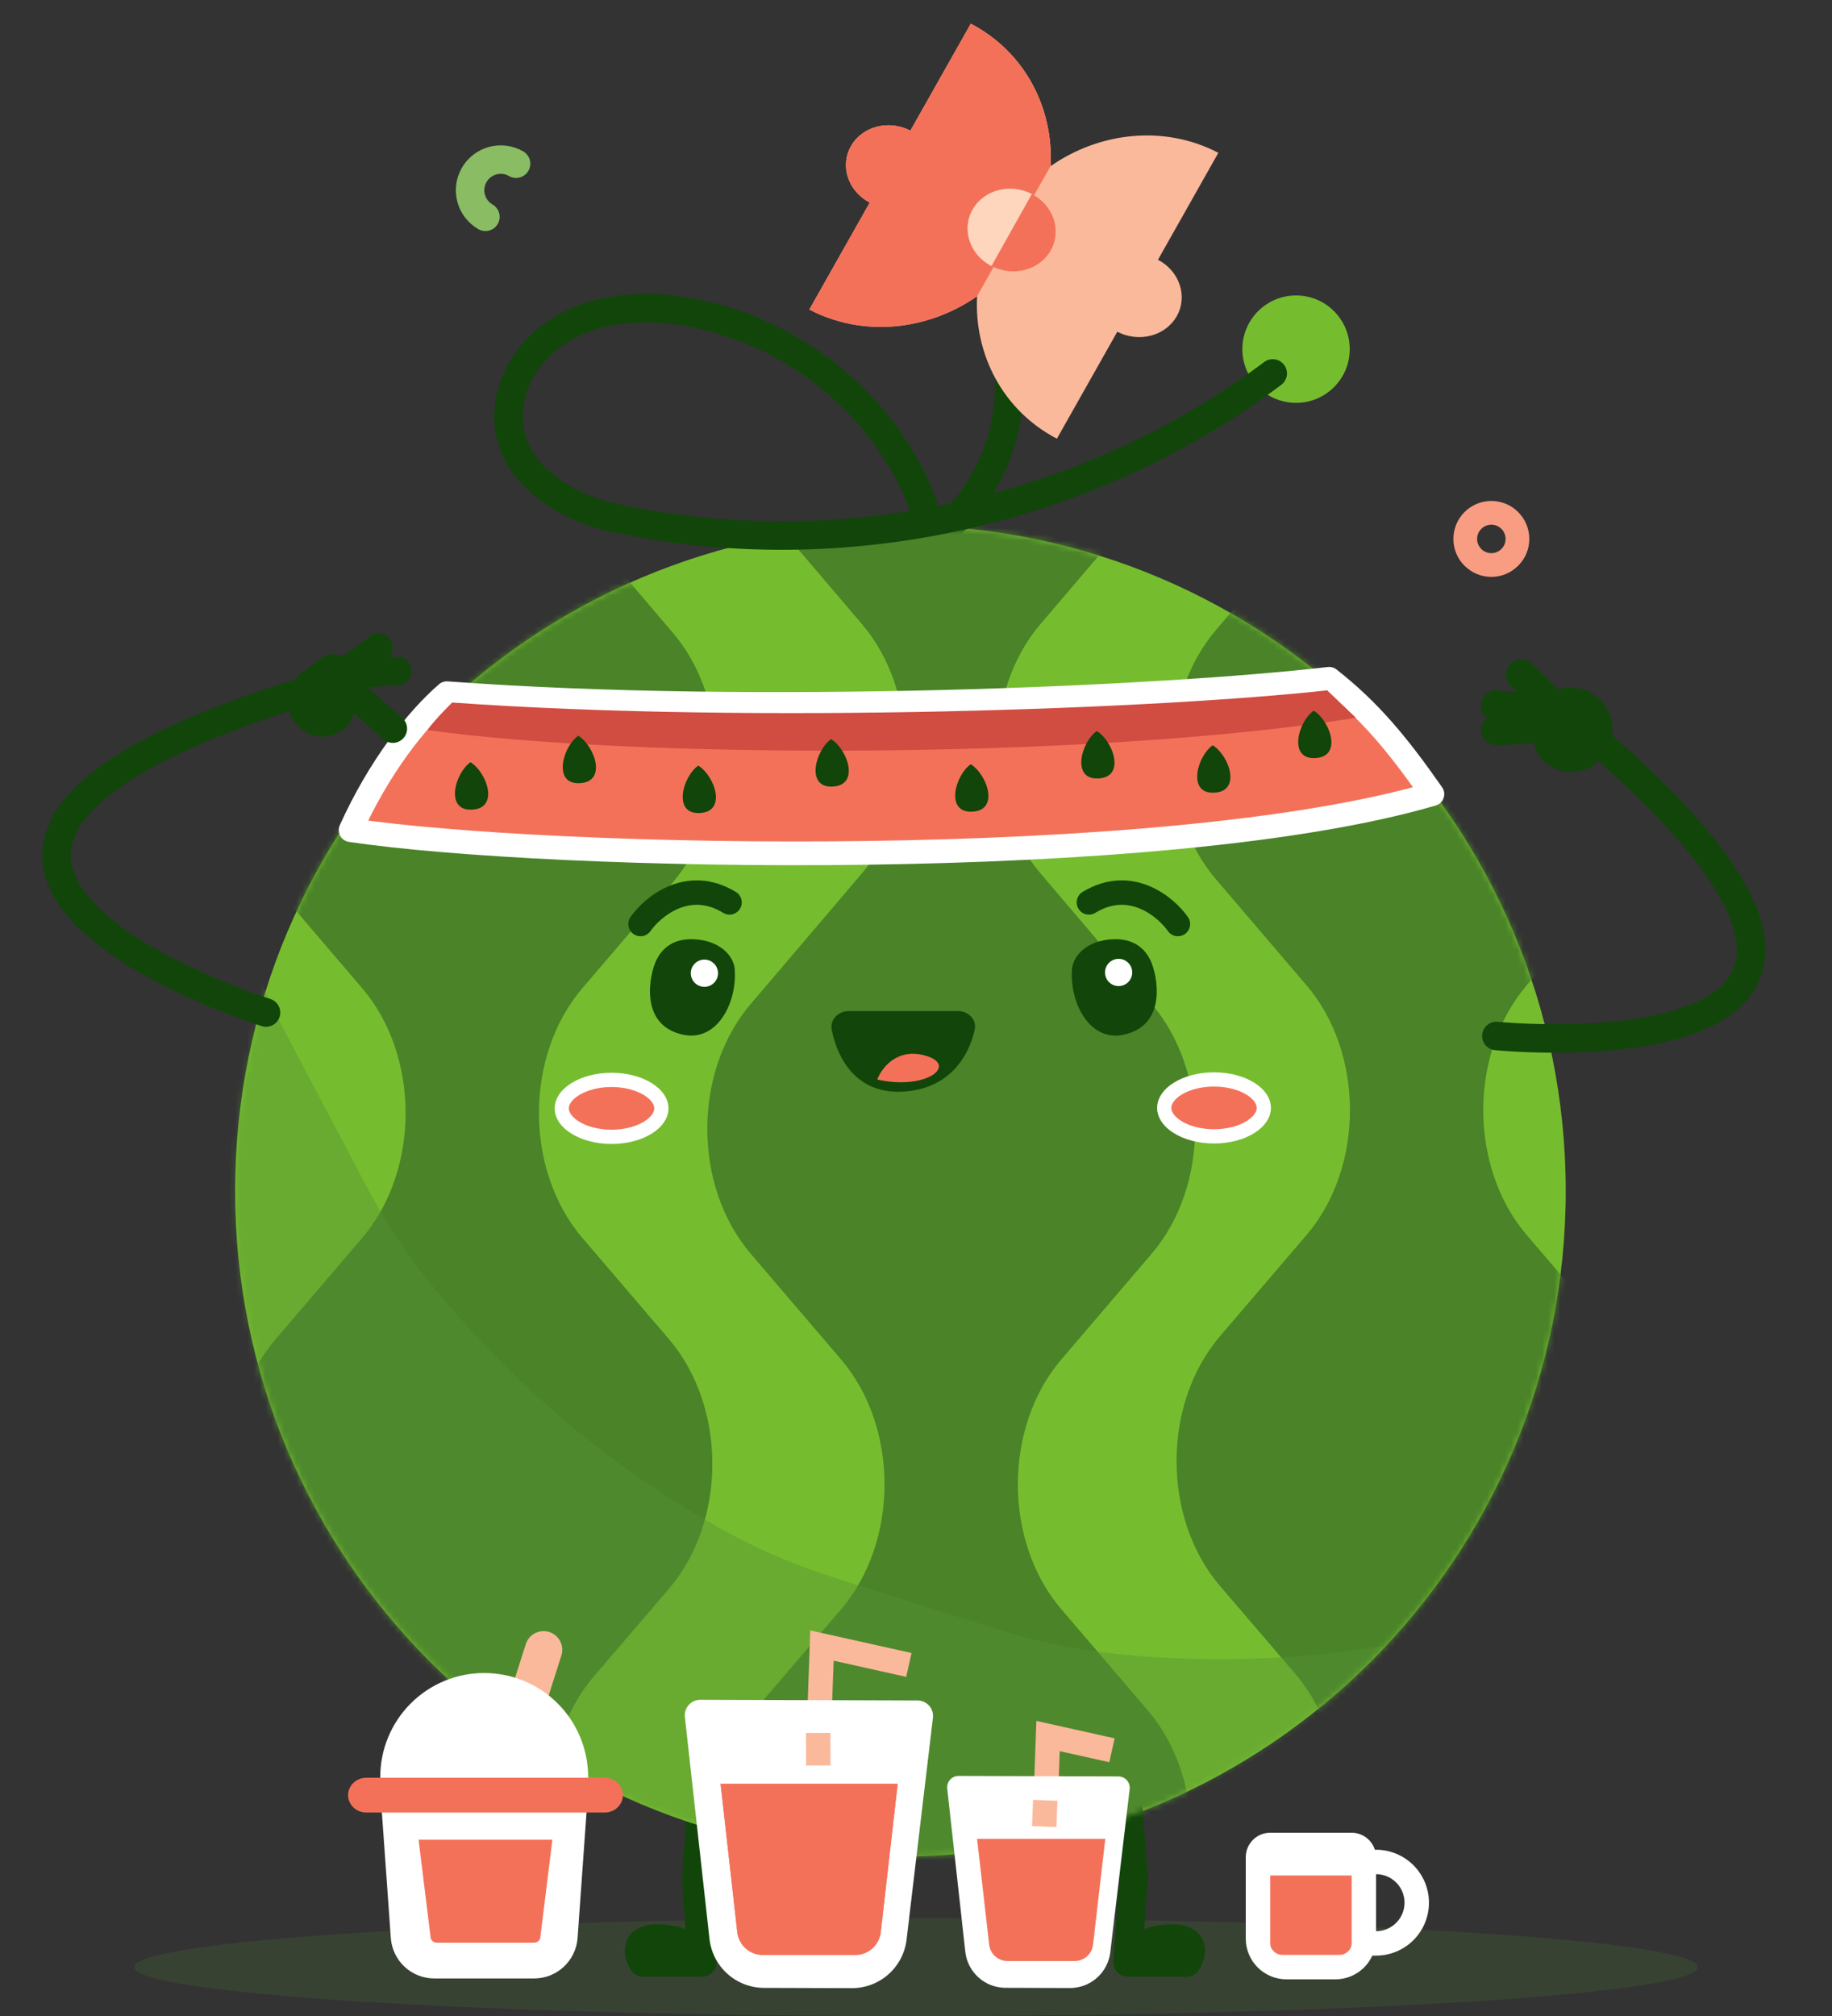
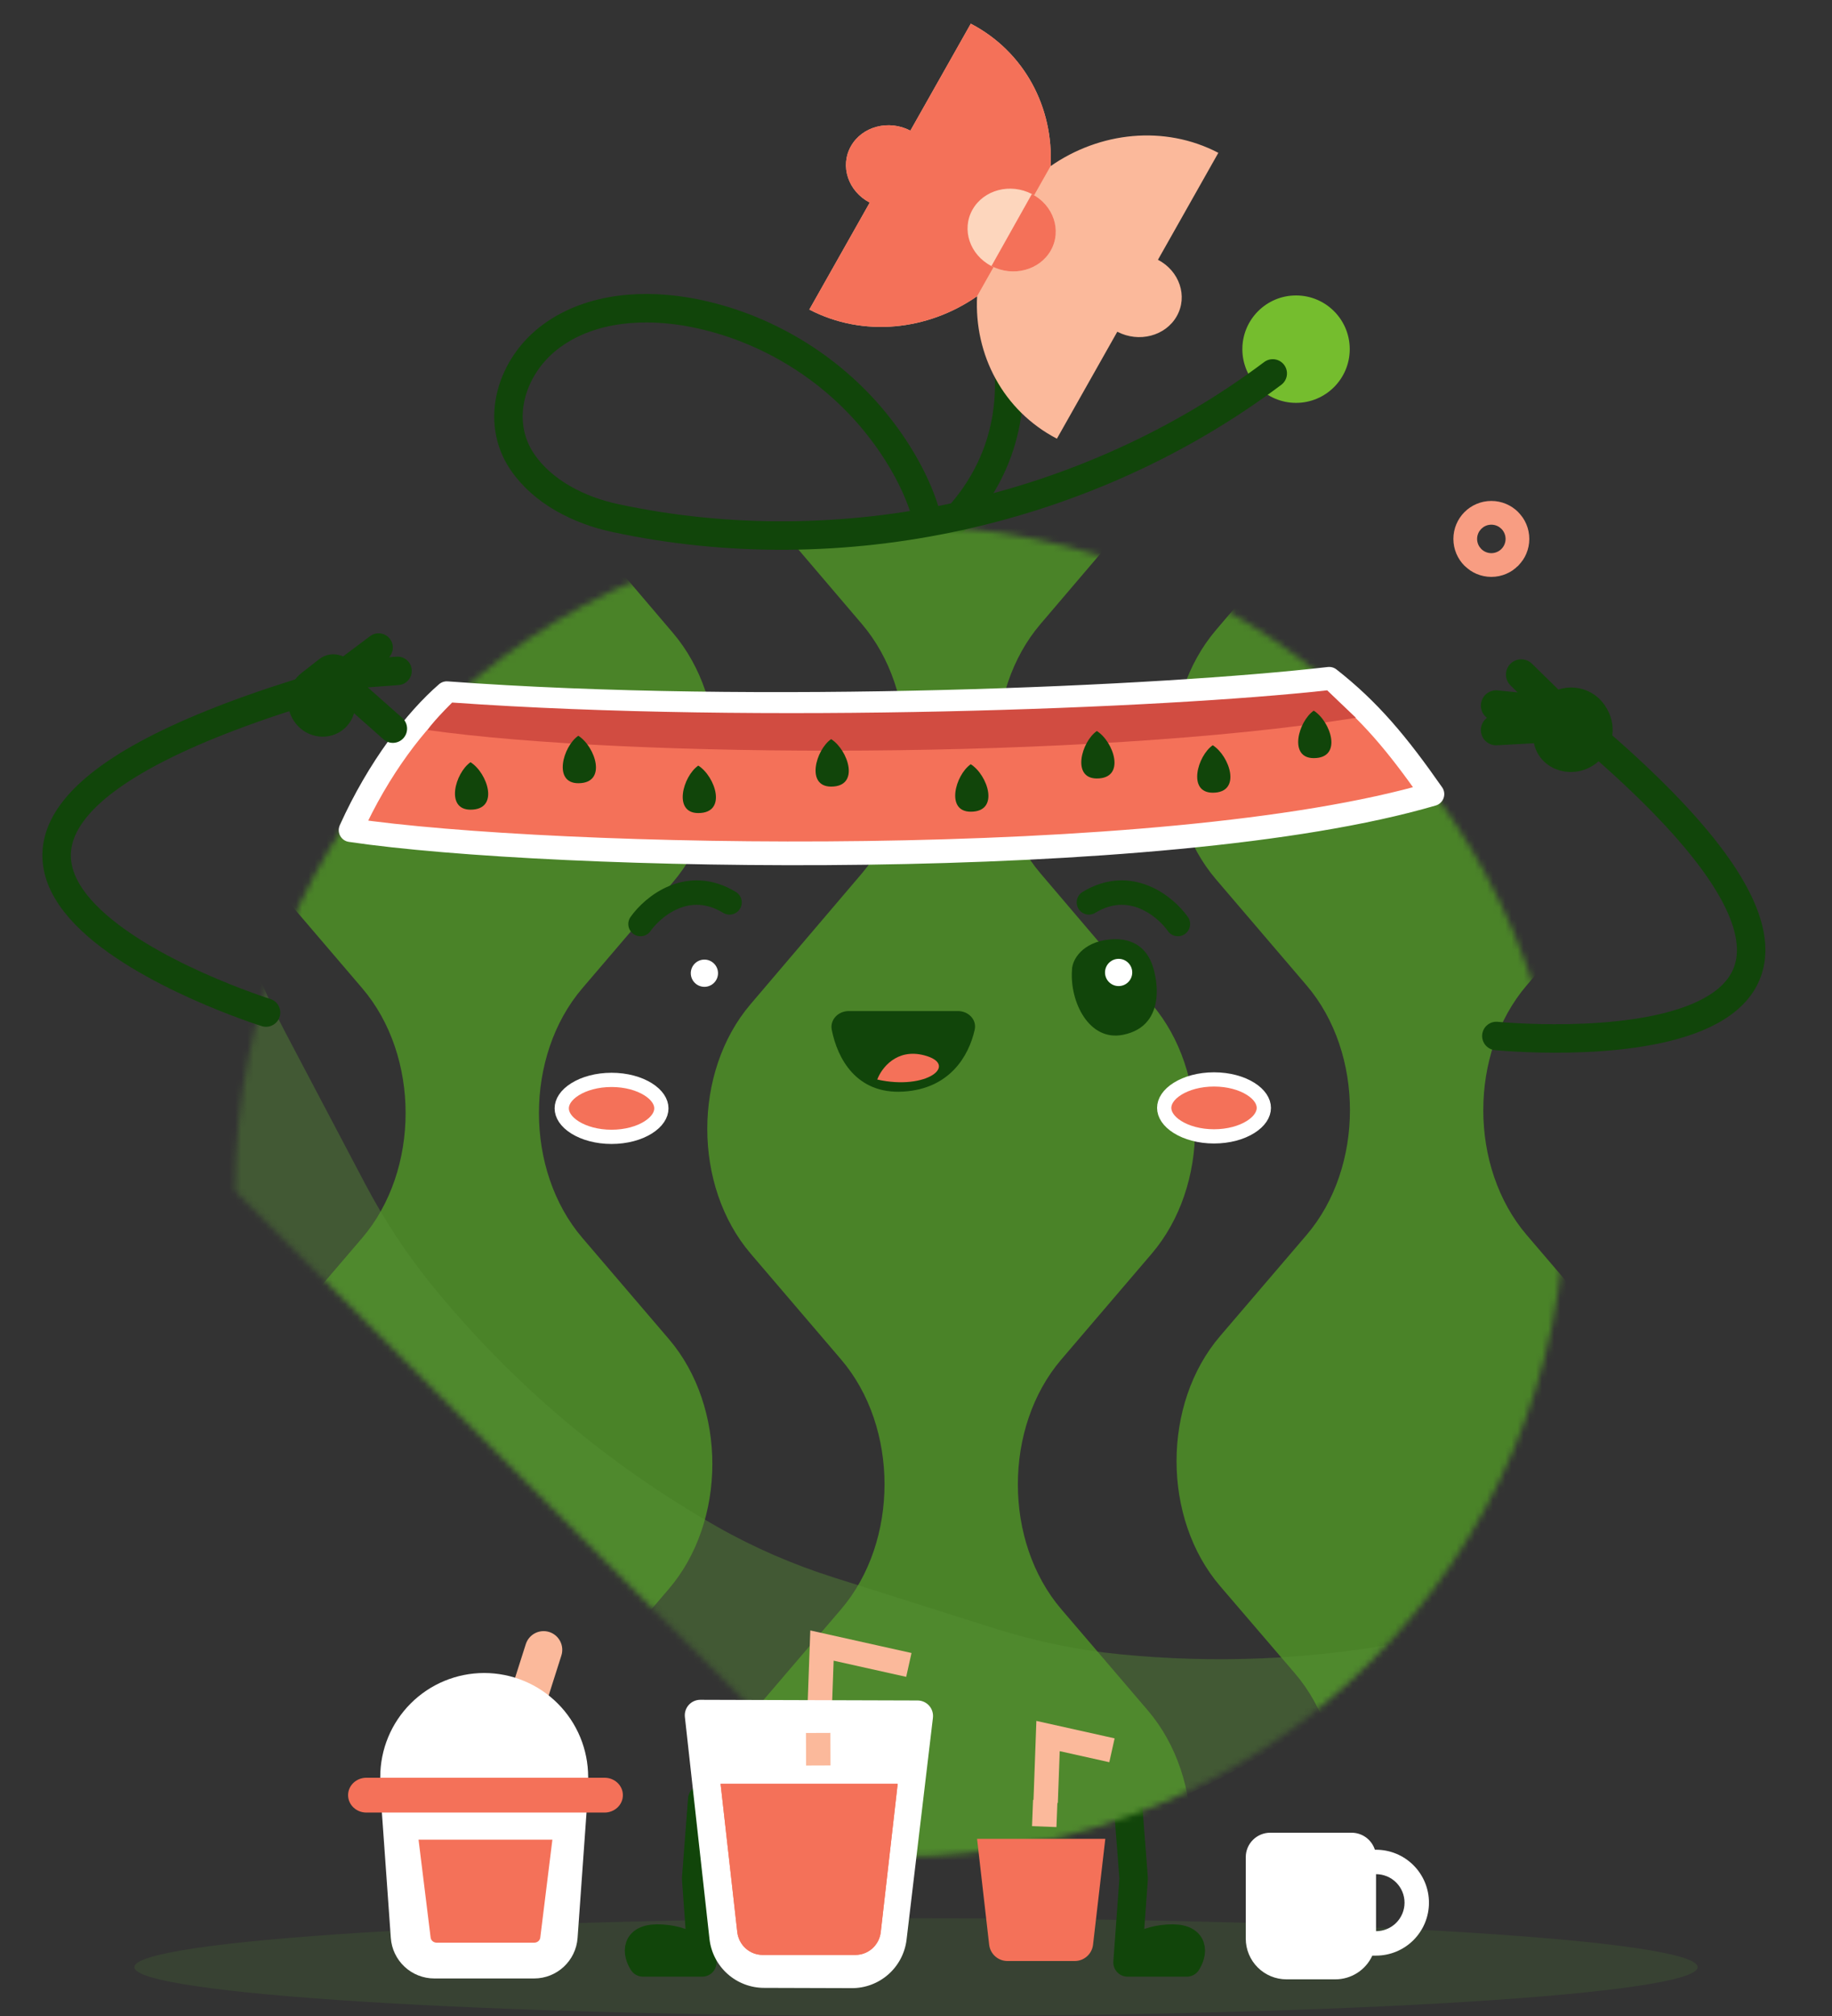
<svg xmlns="http://www.w3.org/2000/svg" width="300" height="330" viewBox="0 0 300 330" fill="none">
  <rect x="0" y="0" width="300" height="330" fill="#333333" stroke="none" />
  <path d="M150 330C220.692 330 278 326.418 278 322C278 317.582 220.692 314 150 314C79.308 314 22 317.582 22 322C22 326.418 79.308 330 150 330Z" fill="#579035" fill-opacity="0.16" />
  <path d="M115 321.229H105.288C104.381 319.805 103.734 317.034 108.396 317.345C113.058 317.655 114.741 320.064 115 321.229ZM115 321.229L114 307.5L115 294.5" stroke="#11450A" stroke-width="4.662" stroke-linecap="round" stroke-linejoin="round" />
  <path d="M212.235 65.945C217.09 65.945 221.027 62.009 221.027 57.154C221.027 52.298 217.09 48.362 212.235 48.362C207.379 48.362 203.443 52.298 203.443 57.154C203.443 62.009 207.379 65.945 212.235 65.945Z" fill="#75BD2E" />
  <path d="M246.158 88.216C246.158 89.289 245.289 90.158 244.216 90.158C243.143 90.158 242.273 89.289 242.273 88.216C242.273 87.143 243.143 86.273 244.216 86.273C245.289 86.273 246.158 87.143 246.158 88.216Z" stroke="#F89D82" stroke-width="8.547" />
-   <path d="M84.51 26.797C82.109 25.41 79.038 26.233 77.652 28.634C76.266 31.035 77.088 34.105 79.49 35.491" stroke="#89BC63" stroke-width="4.662" stroke-linecap="round" />
-   <path d="M147.449 303.898C207.62 303.898 256.398 255.12 256.398 194.949C256.398 134.778 207.62 86 147.449 86C87.278 86 38.5 134.778 38.5 194.949C38.5 255.12 87.278 303.898 147.449 303.898Z" fill="#75BD2E" />
  <path d="M143.933 94.075C143.933 94.075 170.312 83.443 164.408 54.704" stroke="#11450A" stroke-width="4.662" stroke-miterlimit="10" stroke-linecap="round" />
  <path d="M184.643 321.229H194.356C195.262 319.805 195.91 317.034 191.248 317.345C186.586 317.655 184.902 320.064 184.643 321.229ZM184.643 321.229L185.643 307.5L184.643 294.5" stroke="#11450A" stroke-width="4.662" stroke-linecap="round" stroke-linejoin="round" />
  <mask id="mask0_756_10920" style="mask-type:luminance" maskUnits="userSpaceOnUse" x="38" y="86" width="219" height="218">
-     <path d="M147.449 303.898C207.62 303.898 256.398 255.12 256.398 194.949C256.398 134.778 207.62 86 147.449 86C87.278 86 38.5 134.778 38.5 194.949C38.5 255.12 87.278 303.898 147.449 303.898Z" fill="white" />
+     <path d="M147.449 303.898C207.62 303.898 256.398 255.12 256.398 194.949C256.398 134.778 207.62 86 147.449 86C87.278 86 38.5 134.778 38.5 194.949Z" fill="white" />
  </mask>
  <g mask="url(#mask0_756_10920)">
    <path d="M78.882 508.223L105.281 477.58C114.843 466.48 114.843 447.658 105.278 436.561L96.79 426.715C87.242 415.639 87.221 396.862 96.741 385.752L109.66 370.667C119.163 359.574 119.16 340.842 109.653 329.752L97.271 315.309C87.761 304.219 87.765 285.477 97.271 274.387L109.518 260.103C119.021 249.02 119.028 230.298 109.539 219.202L95.369 202.638C85.887 191.556 85.884 172.855 95.362 161.765L110.173 144.439C119.638 133.367 119.651 114.704 110.204 103.611L91.95 82.176C82.513 71.093 82.516 52.448 91.96 41.372L109.047 21.334C118.505 10.24 118.494 -8.44 109.019 -19.516L77.358 -56.526H77.32L45.658 -19.516C36.183 -8.44 36.172 10.237 45.63 21.334L62.717 41.372C72.161 52.448 72.164 71.093 62.727 82.176L44.473 103.611C35.026 114.704 35.039 133.367 44.504 144.439L59.315 161.765C68.793 172.855 68.79 191.552 59.308 202.638L45.138 219.202C35.646 230.298 35.656 249.02 45.159 260.103L57.406 274.387C66.916 285.477 66.916 304.219 57.406 315.309L45.024 329.752C35.517 340.839 35.517 359.574 45.017 370.667L57.936 385.752C67.456 396.866 67.432 415.639 57.887 426.715L49.4 436.561C39.834 447.658 39.834 466.48 49.396 477.58L75.795 508.223H78.868H78.882Z" fill="#4A8328" />
    <path d="M233.523 507.75L259.922 477.107C269.483 466.006 269.483 447.184 259.918 436.088L251.43 426.242C241.882 415.166 241.861 396.388 251.382 385.278L264.301 370.194C273.804 359.101 273.8 340.368 264.294 329.279L251.912 314.835C242.402 303.746 242.405 285.003 251.912 273.913L264.159 259.629C273.662 248.547 273.669 229.825 264.179 218.728L250.01 202.165C240.528 191.082 240.524 172.381 250.003 161.291L264.813 143.966C274.278 132.893 274.292 114.23 264.845 103.137L246.59 81.703C237.153 70.62 237.157 51.974 246.601 40.898L263.687 20.86C273.145 9.767 273.135 -8.914 263.66 -19.989L231.998 -57H231.96L200.299 -19.989C190.823 -8.914 190.813 9.763 200.271 20.86L217.357 40.898C226.802 51.974 226.805 70.62 217.368 81.703L199.114 103.137C189.666 114.23 189.68 132.893 199.145 143.966L213.955 161.291C223.434 172.381 223.431 191.079 213.948 202.165L199.779 218.728C190.286 229.825 190.297 248.547 199.8 259.629L212.046 273.913C221.556 285.003 221.556 303.746 212.046 314.835L199.665 329.279C190.158 340.365 190.158 359.101 199.658 370.194L212.577 385.278C222.097 396.392 222.073 415.166 212.528 426.242L204.04 436.088C194.475 447.184 194.475 466.006 204.037 477.107L230.436 507.75H233.509H233.523Z" fill="#4A8328" />
    <path d="M157.307 569L183.706 538.357C193.268 527.257 193.268 508.435 183.702 497.338L175.214 487.492C165.666 476.416 165.646 457.639 175.166 446.528L188.085 431.444C197.588 420.351 197.584 401.619 188.078 390.529L175.696 376.086C166.186 364.996 166.19 346.254 175.696 335.164L187.943 320.88C197.446 309.797 197.453 291.075 187.964 279.979L173.794 263.415C164.312 252.332 164.308 233.631 173.787 222.542L188.598 205.216C198.062 194.144 198.076 175.481 188.629 164.388L170.375 142.953C160.937 131.87 160.941 113.225 170.385 102.149L187.472 82.11C196.93 71.017 196.919 52.337 187.444 41.261L155.782 4.25H155.744L124.083 41.261C114.607 52.337 114.597 71.014 124.055 82.11L141.142 102.149C150.586 113.225 150.589 131.87 141.152 142.953L122.898 164.388C113.45 175.481 113.464 194.144 122.929 205.216L137.74 222.542C147.218 233.631 147.215 252.329 137.733 263.415L123.563 279.979C114.07 291.075 114.081 309.797 123.584 320.88L135.831 335.164C145.341 346.254 145.341 364.996 135.831 376.086L123.449 390.529C113.942 401.615 113.942 420.351 123.442 431.444L136.361 446.528C145.881 457.642 145.857 476.416 136.312 487.492L127.824 497.338C118.259 508.435 118.259 527.257 127.821 538.357L154.22 569H157.293H157.307Z" fill="#4A8328" />
    <g style="mix-blend-mode:multiply" opacity="0.5">
      <path d="M162.885 266.559C154.148 263.793 145.408 261.028 136.671 258.263C129.984 256.148 123.52 253.368 117.425 249.9C99.466 239.684 83.947 226.567 70.878 210.557C66.63 205.353 62.93 199.73 59.796 193.786C55.405 185.453 51.012 177.116 46.617 168.784C44.008 163.83 41.783 158.678 40.045 153.358C40.037 153.325 40.025 153.29 40.013 153.258C33.153 173.346 31.824 195.588 37.388 217.717C52.742 278.786 114.937 315.835 175.892 300.231C197.184 294.78 215.528 283.635 229.702 268.833C214.466 271.675 199.024 272.326 183.375 270.786C176.417 270.101 169.553 268.668 162.888 266.558L162.885 266.559Z" fill="#579035" fill-opacity="0.8" />
    </g>
  </g>
  <path d="M108.304 181.429C108.304 182.491 107.611 183.629 106.12 184.561C104.646 185.483 102.536 186.091 100.145 186.091C97.754 186.091 95.644 185.483 94.17 184.561C92.679 183.629 91.987 182.491 91.987 181.429C91.987 180.367 92.679 179.229 94.17 178.297C95.644 177.375 97.754 176.767 100.145 176.767C102.536 176.767 104.646 177.375 106.12 178.297C107.611 179.229 108.304 180.367 108.304 181.429Z" fill="#F47159" stroke="white" stroke-width="2.331" />
  <path d="M151.942 85.519C151.942 85.519 150.665 78.108 143.293 69.067C135.891 59.987 125.276 53.585 113.794 51.273C105.784 49.66 96.873 50.18 90.286 55.014C83.7 59.849 80.938 68.87 85.543 75.621C88.922 80.575 94.855 83.537 100.717 84.795C137.773 92.765 178.117 83.899 208.418 61.126" stroke="#11450A" stroke-width="4.662" stroke-miterlimit="10" stroke-linecap="round" />
  <path d="M206.96 181.353C206.96 182.415 206.268 183.553 204.777 184.485C203.302 185.407 201.193 186.015 198.801 186.015C196.41 186.015 194.301 185.407 192.826 184.485C191.335 183.553 190.643 182.415 190.643 181.353C190.643 180.29 191.335 179.152 192.826 178.221C194.301 177.299 196.41 176.691 198.801 176.691C201.193 176.691 203.302 177.299 204.777 178.221C206.268 179.152 206.96 180.29 206.96 181.353Z" fill="#F47159" stroke="white" stroke-width="2.331" />
  <path d="M104.888 151.255C106.929 148.359 112.702 143.595 119.465 147.716" stroke="#11450A" stroke-width="4" stroke-linecap="round" />
  <path d="M192.888 151.255C190.847 148.359 185.075 143.595 178.312 147.716" stroke="#11450A" stroke-width="4" stroke-linecap="round" />
-   <path d="M111.958 169.388C117.531 170.503 120.689 164.001 120.317 158.8C120.317 157.129 118.645 154.23 114.187 153.785C109.729 153.339 108.105 155.919 107.5 157.128C106.385 159.358 104.488 167.894 111.958 169.388Z" fill="#11450A" />
  <circle cx="115.35" cy="159.306" r="2.229" fill="white" />
  <path d="M183.901 169.388C178.329 170.503 175.171 164.001 175.542 158.8C175.542 157.129 177.214 154.23 181.672 153.785C186.13 153.339 187.755 155.919 188.36 157.128C189.474 159.358 191.372 167.894 183.901 169.388Z" fill="#11450A" />
  <circle cx="2.229" cy="2.229" r="2.229" transform="matrix(-1 0 0 1 185.41 156.954)" fill="white" />
  <path d="M147.93 178.684C140.206 179.153 137.126 173.221 136.208 168.586C135.875 166.902 137.278 165.501 138.994 165.501H156.865C158.582 165.501 159.987 166.906 159.608 168.58C158.639 172.859 155.536 178.221 147.93 178.684Z" fill="#11450A" />
  <path d="M143.656 176.709C144.328 174.883 146.813 171.537 151.381 172.754C157.091 174.275 151.717 178.534 143.656 176.709Z" fill="#F47159" />
  <path d="M57.411 135.886C62.022 125.662 68.171 117.797 73.166 113.471C124.199 117.246 190.5 114.258 217.656 111.112C224.188 116.224 228.8 121.729 234.564 129.988C190.602 142.886 90.338 140.776 57.411 135.886Z" fill="#F47159" stroke="white" stroke-width="3.885" stroke-linejoin="round" />
  <path d="M70.037 119.5C70.037 119.5 70.537 118.5 74.037 115C124.449 118.568 190.509 115.973 217.334 113L222.037 117.5C178.037 124.5 102.564 124.121 70.037 119.5Z" fill="#D14C41" />
  <path d="M77.051 124.766C74.524 126.521 72.884 132.536 77.051 132.536C81.853 132.536 79.831 126.521 77.051 124.766Z" fill="#11450A" />
  <path d="M94.699 120.436C92.172 122.191 90.531 128.206 94.699 128.206C99.5 128.206 97.479 122.191 94.699 120.436Z" fill="#11450A" />
  <path d="M114.347 125.321C111.82 127.075 110.179 133.091 114.347 133.091C119.148 133.091 117.127 127.075 114.347 125.321Z" fill="#11450A" />
  <path d="M136.103 120.989C133.576 122.743 131.935 128.759 136.103 128.759C140.904 128.759 138.882 122.743 136.103 120.989Z" fill="#11450A" />
  <path d="M158.966 125.098C156.439 126.853 154.798 132.868 158.966 132.868C163.767 132.868 161.746 126.853 158.966 125.098Z" fill="#11450A" />
  <path d="M179.614 119.659C177.087 121.413 175.446 127.429 179.614 127.429C184.415 127.429 182.394 121.413 179.614 119.659Z" fill="#11450A" />
  <path d="M198.593 121.989C196.066 123.743 194.425 129.759 198.593 129.759C203.394 129.759 201.372 123.743 198.593 121.989Z" fill="#11450A" />
  <path d="M215.132 116.328C212.605 118.082 210.964 124.098 215.132 124.098C219.933 124.098 217.912 118.082 215.132 116.328Z" fill="#11450A" />
  <path d="M142.424 33.165L132.534 50.673C141.372 55.282 151.963 54.096 160.006 48.491C159.5 58.026 164.232 67.2 173.073 71.81L182.964 54.301C186.503 56.147 190.862 55.007 192.701 51.755C194.54 48.503 193.16 44.37 189.621 42.523L199.511 25.015C190.673 20.406 180.082 21.592 172.039 27.197C172.545 17.662 167.813 8.488 158.972 3.878L149.081 21.387C145.542 19.541 141.183 20.681 139.344 23.933C137.505 27.185 138.885 31.318 142.424 33.165Z" fill="#FBB99B" />
  <path d="M172.037 27.193C172.543 17.658 167.81 8.484 158.969 3.875L149.079 21.383C145.54 19.537 141.181 20.678 139.342 23.93C137.503 27.182 138.883 31.315 142.422 33.161L132.532 50.67C141.369 55.278 151.961 54.092 160.004 48.487L172.033 27.192L172.037 27.193Z" fill="#F47159" />
  <path d="M168.976 31.756C165.431 29.919 161.075 31.07 159.246 34.328C157.417 37.586 158.809 41.716 162.353 43.553C165.898 45.39 170.254 44.239 172.083 40.981C173.912 37.723 172.521 33.593 168.976 31.756Z" fill="#FDD6BD" />
  <path d="M172.083 40.981C173.912 37.723 172.521 33.593 168.976 31.756L162.353 43.553C165.898 45.39 170.254 44.239 172.083 40.981Z" fill="#F47159" />
  <path d="M245.038 169.58C245.038 169.58 327.686 177.811 260.337 120.27" stroke="#11450A" stroke-width="4.662" stroke-miterlimit="10" stroke-linecap="round" />
  <path d="M261.04 117.384L260.93 117.186C259.692 114.946 256.744 114.344 254.727 115.918C254.6 116.074 254.486 116.249 254.384 116.44C254.014 117.128 253.79 118.03 253.666 119.022C253.619 119.396 253.587 119.783 253.566 120.176C253.391 123.476 257.227 124.971 259.855 122.966C261.572 121.656 262.085 119.274 261.04 117.384Z" fill="#11450A" />
  <path d="M249.109 110.422L254.727 115.918M254.727 115.918V115.918C256.744 114.344 259.692 114.946 260.93 117.186L261.04 117.384C262.085 119.274 261.572 121.656 259.855 122.966V122.966C257.227 124.971 253.391 123.476 253.566 120.176C253.657 118.452 253.975 116.844 254.727 115.918ZM254.894 116.491L245 115.5M245 119.5L254.077 119" stroke="#11450A" stroke-width="5" stroke-linecap="round" />
  <path d="M43.565 165.745C43.565 165.745 -37.044 140.461 48.911 113.472" stroke="#11450A" stroke-width="4.662" stroke-miterlimit="10" stroke-linecap="round" />
  <path d="M50.827 111.984L53.702 109.741C54.519 109.103 55.723 109.5 56 110.5C56.343 111.695 56.181 113.658 55.828 115.699C55.306 118.718 51.443 119.162 49.931 116.497C49.07 114.979 49.451 113.058 50.827 111.984Z" fill="#11450A" />
  <path d="M65.276 112.14C66.56 112.043 67.522 110.924 67.425 109.64C67.329 108.357 66.21 107.394 64.926 107.491L65.276 112.14ZM56 110.5L53.754 111.123L53.757 111.133L53.76 111.143L56 110.5ZM55.828 115.699L58.125 116.096L58.125 116.096L55.828 115.699ZM62.786 121.015C63.75 121.869 65.223 121.78 66.076 120.816C66.93 119.853 66.841 118.38 65.877 117.526L62.786 121.015ZM63.399 107.865C64.429 107.092 64.637 105.631 63.865 104.601C63.093 103.571 61.632 103.363 60.602 104.135L63.399 107.865ZM49.931 116.497L51.959 115.347L51.959 115.347L49.931 116.497ZM52.267 107.904L49.393 110.147L52.261 113.822L55.136 111.579L52.267 107.904ZM64.926 107.491L55.825 108.175L56.175 112.824L65.276 112.14L64.926 107.491ZM58.125 116.096C58.311 115.02 58.456 113.916 58.504 112.891C58.55 111.902 58.516 110.816 58.241 109.857L53.76 111.143C53.828 111.379 53.884 111.872 53.847 112.674C53.811 113.438 53.698 114.336 53.531 115.301L58.125 116.096ZM55.854 114.874L62.786 121.015L65.877 117.526L58.946 111.385L55.854 114.874ZM57.399 112.365L63.399 107.865L60.602 104.135L54.602 108.635L57.399 112.365ZM47.904 117.647C49.141 119.828 51.417 120.813 53.545 120.542C55.715 120.265 57.678 118.678 58.125 116.096L53.531 115.301C53.485 115.571 53.385 115.697 53.316 115.76C53.236 115.834 53.117 115.897 52.956 115.917C52.645 115.957 52.234 115.831 51.959 115.347L47.904 117.647ZM49.393 110.147C47.106 111.932 46.472 115.124 47.904 117.647L51.959 115.347C51.668 114.834 51.797 114.185 52.261 113.822L49.393 110.147ZM55.136 111.579C54.644 111.962 53.921 111.724 53.754 111.123L58.246 109.877C57.525 107.277 54.394 106.244 52.267 107.904L55.136 111.579Z" fill="#11450A" />
  <path d="M134.063 284.16L134.602 269.363L148.83 272.533" stroke="#FBB99B" stroke-width="4" />
  <path fill-rule="evenodd" clip-rule="evenodd" d="M114.676 278.242C114.319 278.241 113.967 278.316 113.641 278.461C113.315 278.606 113.023 278.819 112.785 279.084C112.547 279.35 112.368 279.663 112.259 280.002C112.15 280.342 112.114 280.701 112.153 281.055L116.184 317.402C116.432 319.605 117.485 321.639 119.14 323.115C120.795 324.59 122.936 325.403 125.154 325.397L139.436 325.441C141.654 325.461 143.8 324.661 145.464 323.196C147.128 321.731 148.194 319.703 148.456 317.502L152.772 281.184C152.814 280.83 152.78 280.47 152.673 280.129C152.567 279.788 152.389 279.473 152.152 279.206C151.915 278.938 151.625 278.724 151.299 278.577C150.973 278.43 150.62 278.353 150.263 278.352L114.676 278.242Z" fill="white" />
  <path d="M134 289L133.98 283.667" stroke="#FBB99B" stroke-width="4" />
  <path d="M118 292L120.735 316.267C120.854 317.299 121.344 318.251 122.113 318.94C122.881 319.629 123.873 320.006 124.9 320L124.918 320L140.061 320C141.087 320.007 142.079 319.63 142.848 318.942C143.616 318.254 144.107 317.302 144.226 316.27L147 292L118 292Z" fill="#F47159" />
  <path d="M118 292L120.735 316.267C120.854 317.299 121.344 318.251 122.113 318.94C122.881 319.629 123.873 320.006 124.9 320L124.918 320L140.061 320C141.087 320.007 142.079 319.63 142.848 318.942C143.616 318.254 144.107 317.302 144.226 316.27L147 292L118 292Z" fill="#F47159" />
  <path d="M171.228 295.055L171.624 284.172L182.089 286.504" stroke="#FBB99B" stroke-width="4" />
-   <path fill-rule="evenodd" clip-rule="evenodd" d="M156.968 290.703C156.706 290.702 156.446 290.757 156.207 290.864C155.967 290.971 155.753 291.127 155.578 291.322C155.402 291.518 155.27 291.748 155.19 291.997C155.11 292.247 155.084 292.511 155.113 292.772L158.077 319.506C158.26 321.126 159.034 322.622 160.252 323.707C161.469 324.792 163.044 325.39 164.675 325.386L175.18 325.419C176.811 325.433 178.389 324.845 179.613 323.767C180.837 322.69 181.621 321.198 181.814 319.579L184.988 292.867C185.019 292.606 184.994 292.341 184.916 292.091C184.837 291.84 184.707 291.608 184.533 291.412C184.358 291.215 184.144 291.057 183.905 290.949C183.666 290.841 183.406 290.784 183.143 290.783L156.968 290.703Z" fill="white" />
  <path d="M160 301L161.981 318.333C162.067 319.071 162.422 319.751 162.978 320.243C163.535 320.735 164.253 321.004 164.997 321L165.009 321L175.975 321C176.718 321.005 177.437 320.736 177.993 320.244C178.55 319.753 178.905 319.073 178.991 318.336L181 301L160 301Z" fill="#F47159" />
  <path d="M171 299L171.167 294.693" stroke="#FBB99B" stroke-width="4" />
  <path fill-rule="evenodd" clip-rule="evenodd" d="M89.944 267.144C90.717 267.39 91.36 267.933 91.733 268.654C92.105 269.375 92.176 270.214 91.93 270.987L89.352 279.089C89.23 279.472 89.034 279.827 88.775 280.134C88.516 280.441 88.199 280.695 87.842 280.879C87.121 281.252 86.281 281.324 85.507 281.077C85.124 280.956 84.769 280.759 84.462 280.5C84.154 280.241 83.901 279.924 83.717 279.567C83.344 278.846 83.272 278.006 83.519 277.233L86.101 269.131C86.347 268.358 86.89 267.714 87.611 267.342C88.332 266.969 89.171 266.898 89.944 267.144Z" fill="#FBB99B" />
  <path fill-rule="evenodd" clip-rule="evenodd" d="M79.288 273.854C74.774 273.856 70.445 275.65 67.253 278.842C64.061 282.034 62.269 286.364 62.269 290.878V292.873C62.269 292.942 62.269 293.016 62.277 293.089L63.998 317.223C64.126 319.025 64.932 320.711 66.254 321.942C67.576 323.173 69.315 323.857 71.121 323.856H87.459C91.204 323.856 94.313 320.96 94.582 317.223L96.303 293.089C96.309 293.017 96.311 292.945 96.312 292.873V290.874C96.311 286.36 94.517 282.032 91.326 278.841C88.134 275.649 83.802 273.856 79.288 273.854Z" fill="white" />
  <path fill-rule="evenodd" clip-rule="evenodd" d="M59.992 291C59.599 291 59.21 291.074 58.847 291.217C58.484 291.36 58.154 291.57 57.876 291.834C57.599 292.099 57.378 292.413 57.228 292.759C57.077 293.104 57 293.475 57 293.849C57 294.223 57.077 294.593 57.228 294.939C57.378 295.285 57.599 295.599 57.876 295.863C58.154 296.128 58.484 296.338 58.847 296.481C59.21 296.624 59.599 296.698 59.992 296.698L99.008 296.698C99.802 296.698 100.563 296.397 101.124 295.863C101.685 295.329 102 294.604 102 293.849C102 293.093 101.685 292.369 101.124 291.834C100.563 291.3 99.802 291 99.008 291L59.992 291ZM68.539 301.132L90.457 301.132L88.48 317.115C88.463 317.355 88.351 317.58 88.166 317.744C87.982 317.908 87.739 318 87.487 318L71.509 318C71.257 318.001 71.013 317.91 70.828 317.746C70.643 317.583 70.53 317.359 70.512 317.119L68.539 301.132Z" fill="#F47159" />
  <path fill-rule="evenodd" clip-rule="evenodd" d="M205.173 301.173C205.923 300.423 206.939 300.001 208 300H221.333C222.182 300 223.008 300.27 223.693 300.77C224.378 301.271 224.886 301.976 225.144 302.784H225.333C227.632 302.784 229.836 303.697 231.462 305.322C233.087 306.948 234 309.152 234 311.451C234 313.749 233.087 315.954 231.462 317.579C229.836 319.204 227.632 320.117 225.333 320.117H224.725C224.193 321.276 223.339 322.258 222.265 322.946C221.191 323.635 219.942 324 218.667 324H210.667C208.899 324 207.203 323.298 205.953 322.047C204.702 320.797 204 319.101 204 317.333V304C204 302.939 204.421 301.92 205.173 301.173ZM225.333 316.117C226.571 316.117 227.758 315.626 228.633 314.75C229.508 313.875 230 312.688 230 311.451C230 310.213 229.508 309.026 228.633 308.151C227.758 307.276 226.571 306.784 225.333 306.784V316.117Z" fill="white" />
-   <path d="M208 307V318.267C208.057 318.746 208.294 319.188 208.665 319.508C209.036 319.828 209.515 320.003 210.011 320L210.019 320L219.33 320C219.825 320.003 220.304 319.828 220.675 319.509C221.046 319.189 221.283 318.748 221.34 318.268L221.34 307L208 307Z" fill="#F47159" />
</svg>